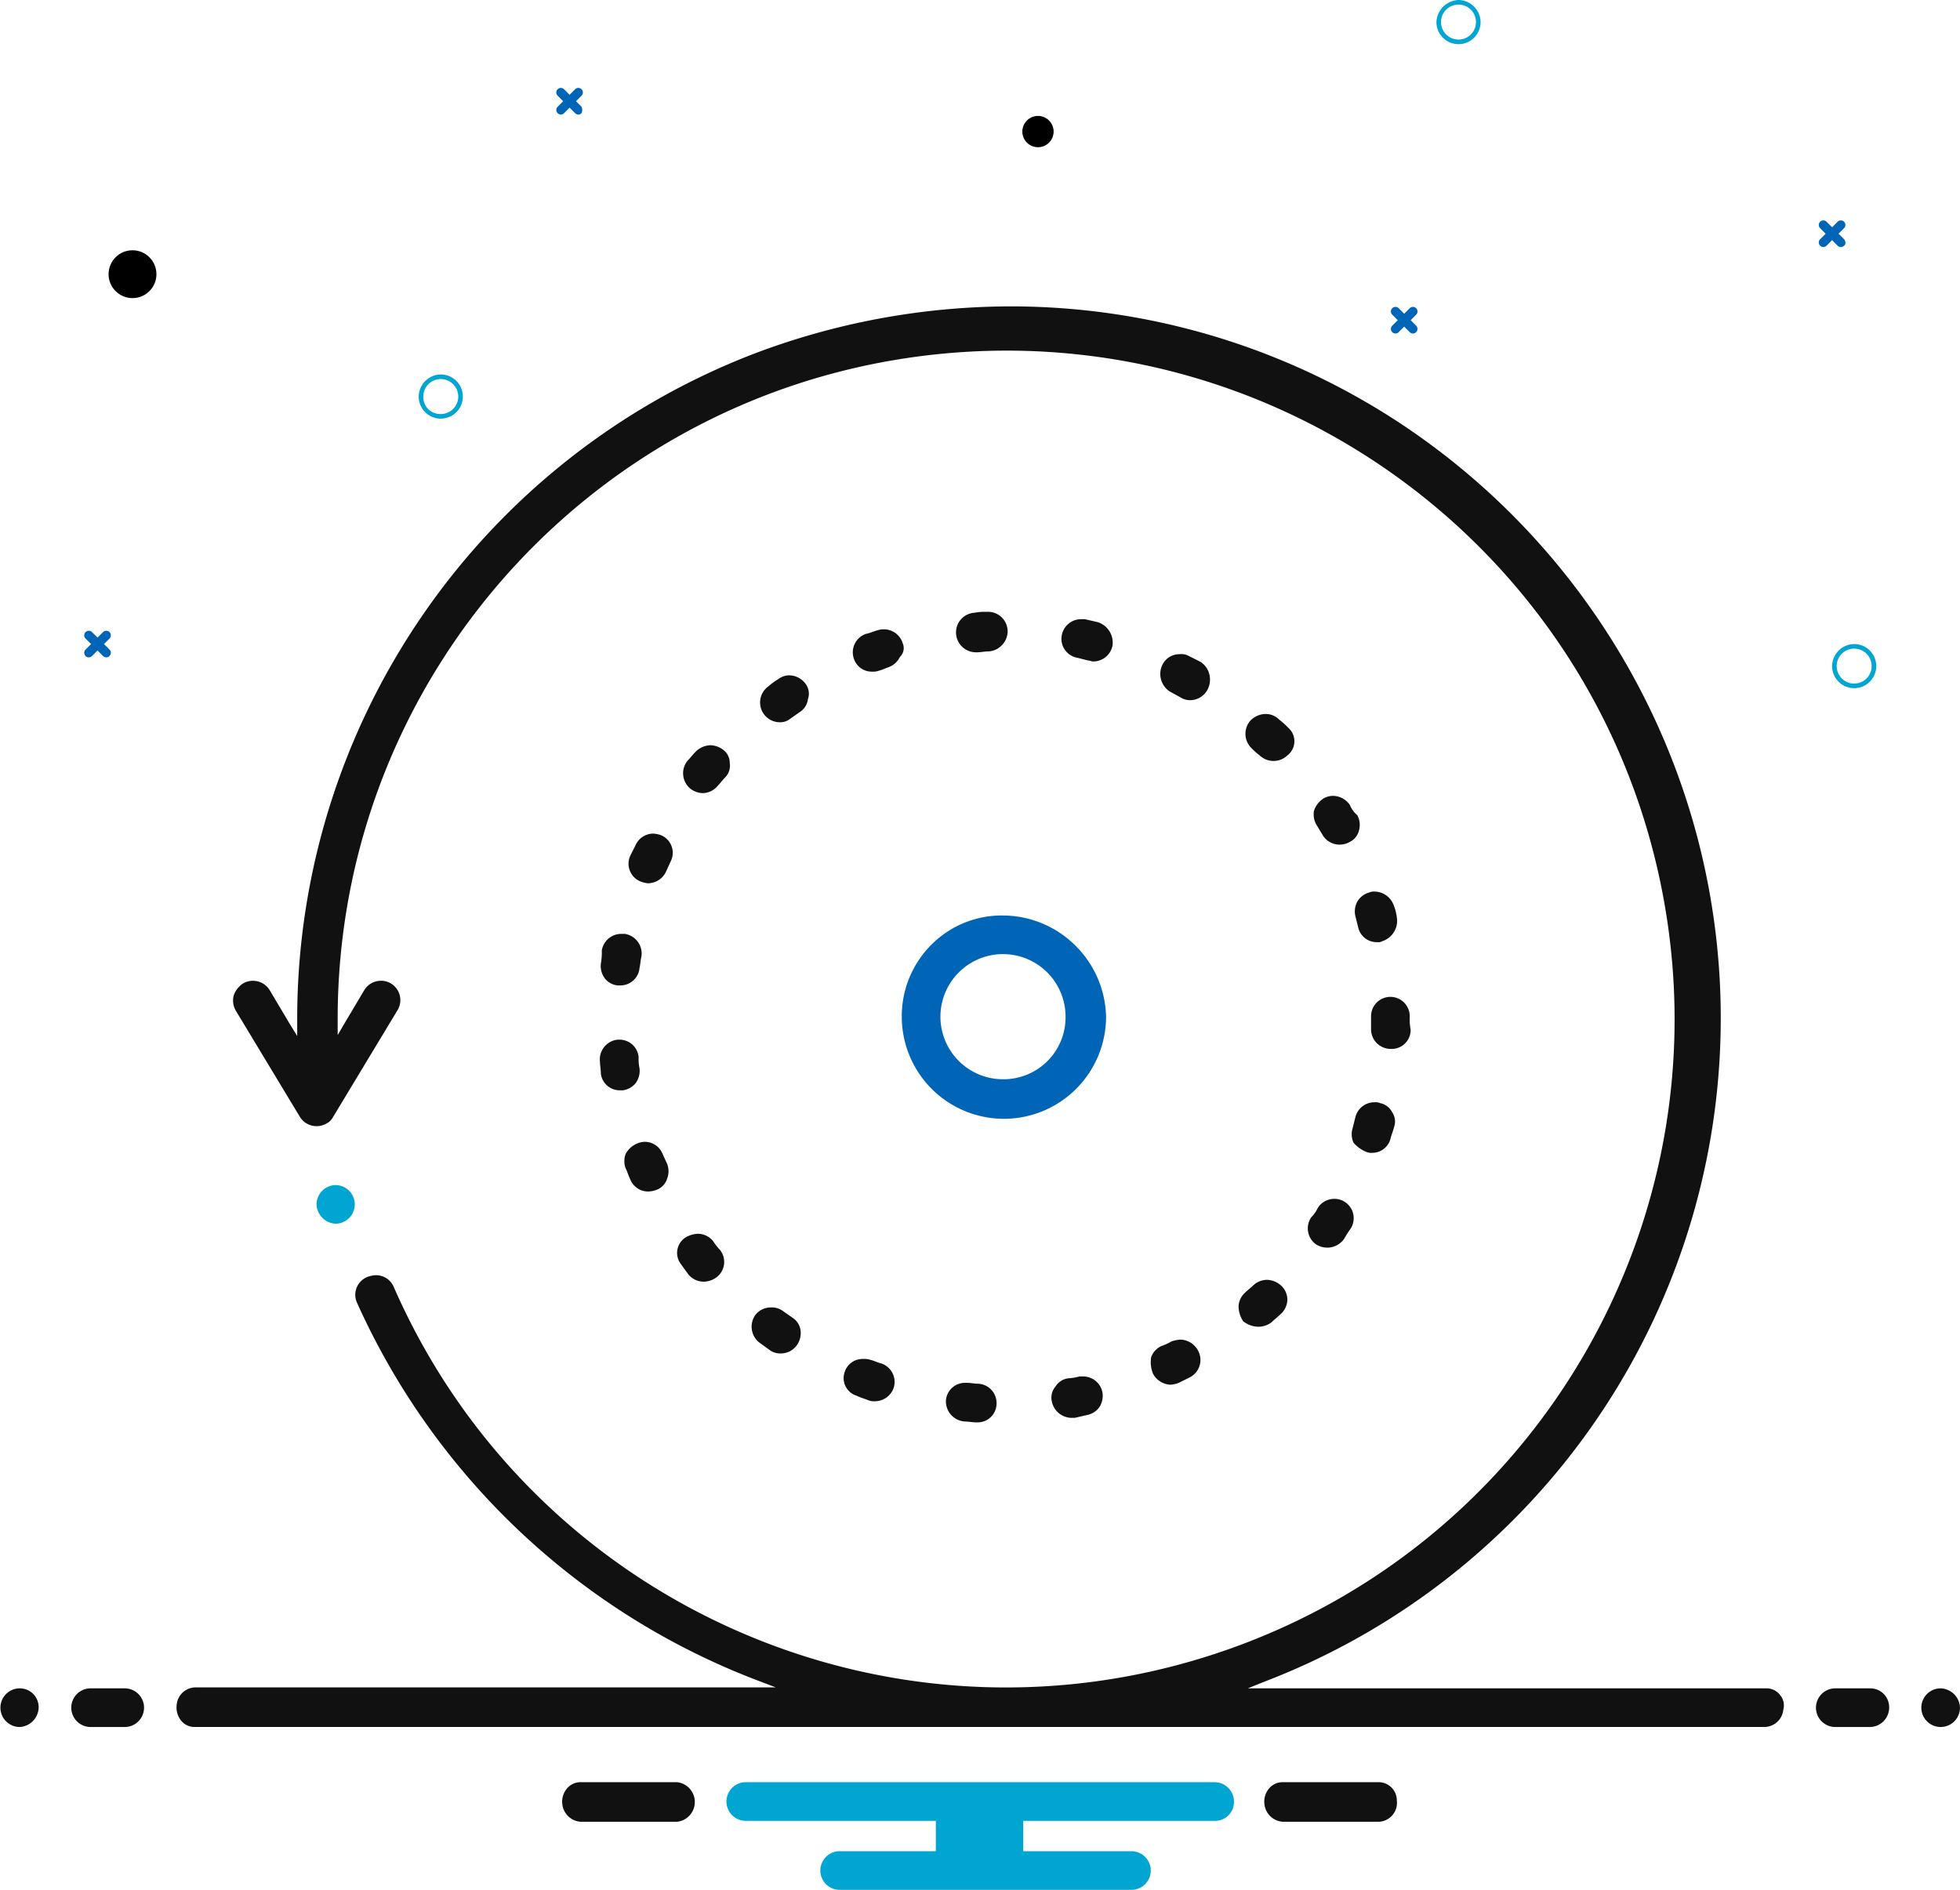
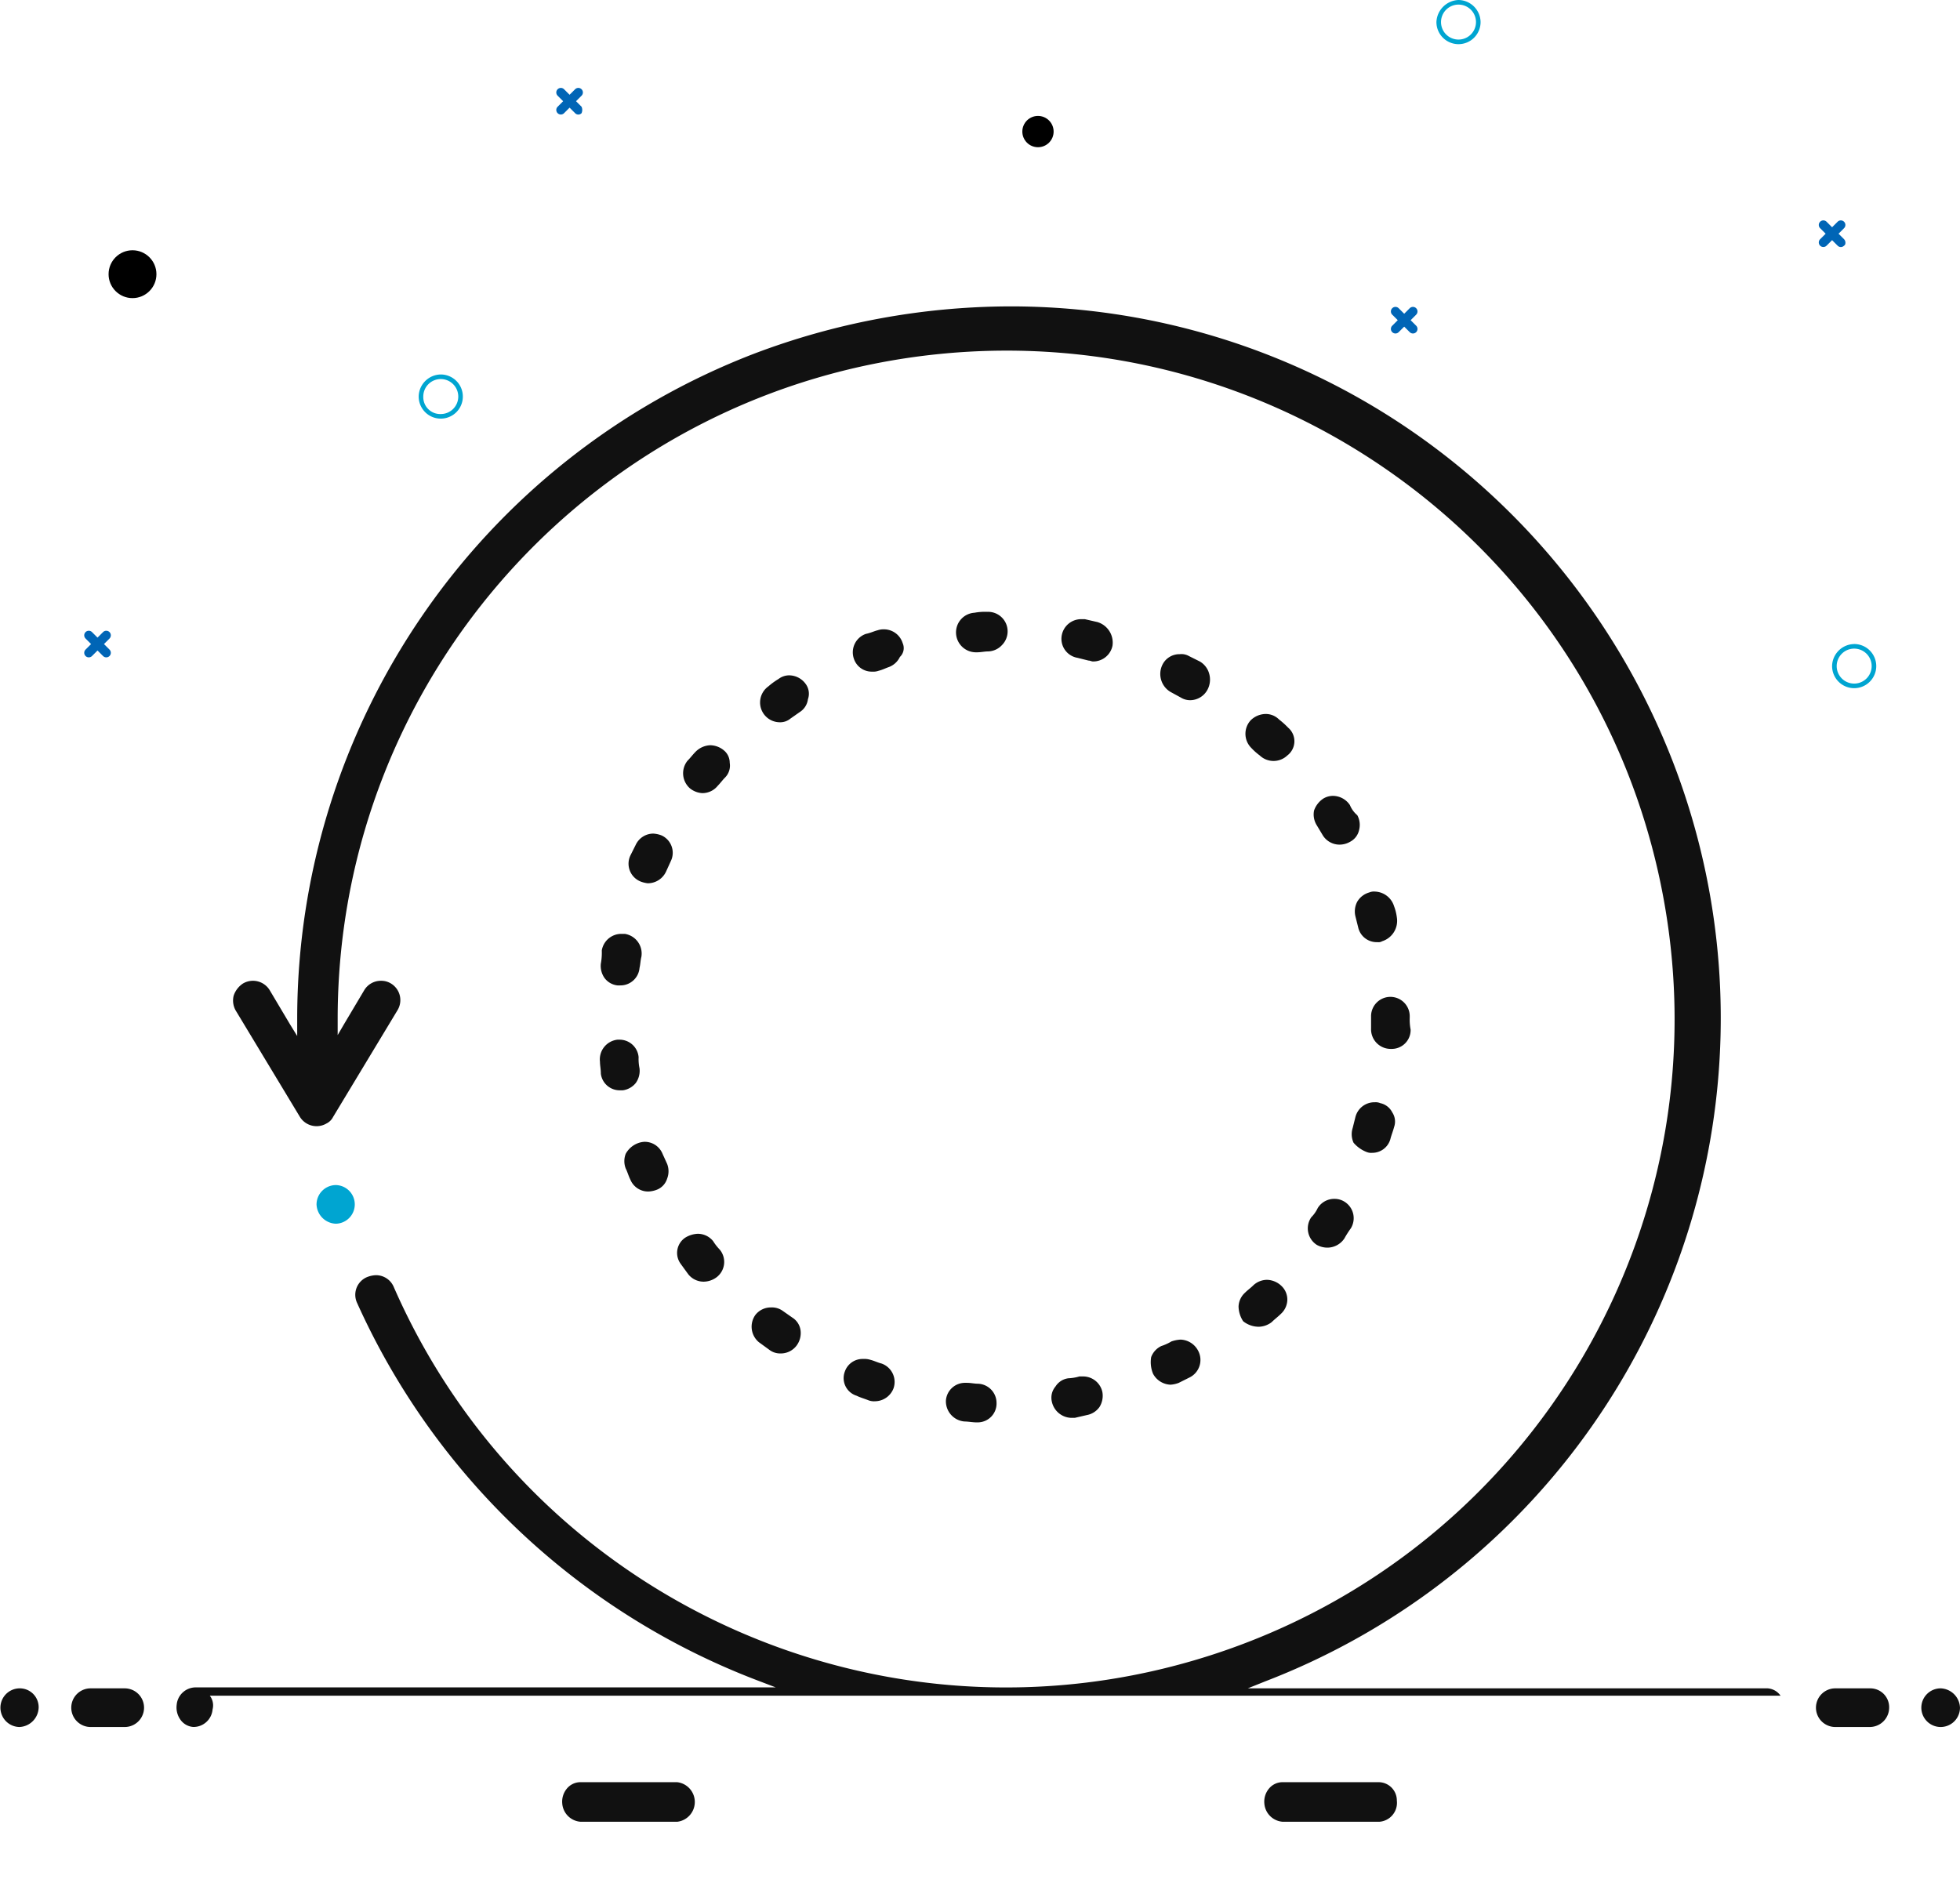
<svg xmlns="http://www.w3.org/2000/svg" width="219.849" height="212.005">
  <path d="M158.848 36.538l-.619-.619.619-.619a.511.511 0 1 0-.723-.723h0l-.619.619-.619-.619a.51.51 0 0 0-.723.723l.619.619-.619.619a.51.51 0 1 0 .723.723l.619-.619.619.619a.511.511 0 0 0 .723-.723h0m47.996-9.702l-.619-.619.619-.619a.51.51 0 0 0-.723-.723h0l-.619.619-.619-.619a.51.51 0 0 0-.723.723l.619.619-.619.619a.51.51 0 1 0 .723.723l.619-.619.619.619a.5.5 0 0 0 .723 0c.206-.1.206-.516 0-.723h0M65.232 11.973l-.619-.619.619-.619a.511.511 0 1 0-.723-.723h0l-.619.619-.619-.619a.511.511 0 1 0-.723.723l.619.619-.619.619a.511.511 0 1 0 .723.723l.619-.619.619.619a.5.5 0 0 0 .723 0 .88.88 0 0 0 0-.723h0M12.282 72.87l-.619-.619.619-.619a.511.511 0 1 0-.723-.723h0l-.619.619-.619-.619a.51.51 0 0 0-.723.723l.619.619-.619.619a.51.51 0 1 0 .723.723l.619-.619.619.619a.511.511 0 1 0 .723-.723h0" fill="#0065b6" />
  <path d="M49.44 42.009c1.002 0 1.905.604 2.288 1.529s.171 1.991-.537 2.699-1.774.92-2.699.537-1.529-1.287-1.529-2.288c.019-1.36 1.117-2.458 2.477-2.477zm0 4.438a1.96 1.96 0 0 0 1.387-3.348 1.96 1.96 0 0 0-3.348 1.387h0a1.9 1.9 0 0 0 1.961 1.961zm158.539 25.8a2.48 2.48 0 0 1 2.477 2.477 2.48 2.48 0 0 1-2.477 2.477 2.48 2.48 0 0 1-2.477-2.477c.021-1.359 1.118-2.454 2.477-2.473zm0 4.438a1.96 1.96 0 1 0 0-3.922 1.96 1.96 0 0 0-1.961 1.961h0a1.96 1.96 0 0 0 1.961 1.961zM163.597 0c1.36.019 2.458 1.117 2.477 2.477a2.48 2.48 0 0 1-2.477 2.477 2.48 2.48 0 0 1-2.477-2.477c.055-1.345 1.132-2.422 2.477-2.477zm0 4.438a1.96 1.96 0 1 0 0-3.922 1.96 1.96 0 0 0-1.961 1.961h0a1.96 1.96 0 0 0 1.961 1.961z" fill="#00a5d1" />
  <circle cx="14.863" cy="30.759" r="2.684" />
  <circle cx="116.428" cy="14.76" r="1.755" />
  <path d="M2.168 189.401a2.17 2.17 0 0 0-2.121 2.168 2.17 2.17 0 0 0 2.121 2.168 2.25 2.25 0 0 0 2.168-2.168c.014-.579-.209-1.139-.619-1.549s-.97-.633-1.549-.618zm207.567 0h-3.922a2.17 2.17 0 0 0-2.121 2.168 2.17 2.17 0 0 0 2.121 2.168h3.922a2.18 2.18 0 0 0 2.168-2.168c.014-.579-.21-1.139-.62-1.549s-.97-.633-1.549-.618zm-195.7 0h-3.92a2.17 2.17 0 0 0-2.121 2.168 2.17 2.17 0 0 0 2.121 2.168h3.922a2.17 2.17 0 0 0 2.121-2.167 2.17 2.17 0 0 0-2.121-2.168zm203.644 0a2.17 2.17 0 0 0-2.168 2.168 2.17 2.17 0 0 0 2.168 2.168 2.17 2.17 0 0 0 2.168-2.168 2.25 2.25 0 0 0-2.165-2.168zm-62.959 10.528h-10.941a1.97 1.97 0 0 0-1.445.723c-.383.461-.568 1.054-.516 1.651a2.22 2.22 0 0 0 2.064 2.064h10.838a2.13 2.13 0 0 0 1.961-2.374 2.05 2.05 0 0 0-1.961-2.064zm-78.754 0h-10.94a1.97 1.97 0 0 0-1.445.723c-.383.461-.568 1.054-.516 1.651a2.22 2.22 0 0 0 2.064 2.064h10.838c1.123-.135 1.968-1.088 1.968-2.219s-.845-2.084-1.968-2.219z" fill="#111" />
-   <path d="M138.412 202.097a2.18 2.18 0 0 0-2.168-2.168H83.605a2.17 2.17 0 0 0-2.121 2.167 2.17 2.17 0 0 0 2.121 2.168h21.366v3.406H94.137a2.17 2.17 0 0 0-2.121 2.168 2.17 2.17 0 0 0 2.121 2.168h32.823a2.17 2.17 0 0 0 2.121-2.167 2.17 2.17 0 0 0-2.121-2.168h-12.184v-3.406h21.469c.579.014 1.139-.209 1.548-.619s.633-.969.619-1.548z" fill="#00a5d1" />
  <path d="M108.17 159.464c.413 0 .929.1 1.342.1h.1a2.12 2.12 0 0 0 1.549-.619 2.11 2.11 0 0 0 .619-1.549 2.16 2.16 0 0 0-2.064-2.168c-.413 0-.826-.1-1.239-.1h-.206c-1.125-.017-2.072.84-2.168 1.961a2.27 2.27 0 0 0 2.064 2.374zm21.159-5.367c.384.735 1.133 1.207 1.961 1.239.319-.019.632-.089.929-.206l1.239-.619a2.19 2.19 0 0 0 .929-2.993c-.384-.735-1.133-1.207-1.961-1.239a3.67 3.67 0 0 0-1.032.206 5.53 5.53 0 0 1-1.135.516c-.525.249-.932.694-1.135 1.239a3.43 3.43 0 0 0 .206 1.858zm-6.3-84.327l-1.342-.31h-.413a2.21 2.21 0 0 0-2.168 1.755 2.16 2.16 0 0 0 1.755 2.58l1.239.31c.206 0 .31.1.516.1a2.21 2.21 0 0 0 2.168-1.755c.183-1.211-.572-2.366-1.755-2.684zm18.167 79.067a2.47 2.47 0 0 0 1.445-.516c.31-.31.723-.619 1.032-.929a2.2 2.2 0 0 0 .723-1.548 2.1 2.1 0 0 0-.619-1.548c-.438-.443-1.028-.702-1.651-.723-.576.003-1.129.224-1.548.619-.31.31-.619.516-.929.826a2.2 2.2 0 0 0-.723 1.548 3.12 3.12 0 0 0 .516 1.651 2.8 2.8 0 0 0 1.755.619zm-5.571-73.283a2.28 2.28 0 0 0-1.032-1.342l-1.239-.619a1.7 1.7 0 0 0-1.032-.206c-.841-.012-1.611.474-1.961 1.239-.5 1.089-.1 2.379.929 2.993l1.135.619a1.99 1.99 0 0 0 1.032.31c.812.01 1.565-.425 1.961-1.135a2.41 2.41 0 0 0 .207-1.859zm8.877 6.09a9.28 9.28 0 0 0-1.032-.929 2.1 2.1 0 0 0-1.548-.619c-.623.021-1.213.28-1.651.723-.801.894-.757 2.26.1 3.1a6.68 6.68 0 0 0 .929.826c.867.828 2.233.828 3.1 0a2 2 0 0 0 .102-3.102zm6.915 8.67c-.414-.626-1.108-1.011-1.858-1.032a2.08 2.08 0 0 0-1.135.31 2.64 2.64 0 0 0-1.032 1.342 2.29 2.29 0 0 0 .31 1.651l.619 1.032c.396.71 1.149 1.145 1.961 1.135.398-.006.789-.112 1.135-.31a1.95 1.95 0 0 0 1.032-1.342c.143-.557.07-1.147-.206-1.651a2.93 2.93 0 0 1-.826-1.135zm4.954 11.354c-.29-.961-1.165-1.627-2.168-1.651a1.31 1.31 0 0 0-.619.1 2.28 2.28 0 0 0-1.342 1.032 2.33 2.33 0 0 0-.206 1.651l.31 1.239a2.12 2.12 0 0 0 2.168 1.651.77.77 0 0 0 .516-.1 2.4 2.4 0 0 0 1.651-2.684 5.42 5.42 0 0 0-.31-1.242zm-8.67 37.983a2.45 2.45 0 0 0 1.239.31c.75-.021 1.444-.406 1.858-1.032.217-.393.459-.772.723-1.135a2.18 2.18 0 0 0 .259-1.646c-.135-.561-.489-1.046-.982-1.347a2.08 2.08 0 0 0-1.135-.31 2.17 2.17 0 0 0-1.858 1.032c-.18.383-.425.732-.723 1.032a2.2 2.2 0 0 0 .619 3.096zm5.574-10.425a1.31 1.31 0 0 0 .619.1 2.11 2.11 0 0 0 2.064-1.548c.1-.413.31-.929.413-1.342.196-.552.119-1.164-.206-1.651a1.95 1.95 0 0 0-1.342-1.032 1.31 1.31 0 0 0-.619-.1 2.2 2.2 0 0 0-2.168 1.651l-.31 1.239a2.29 2.29 0 0 0 .1 1.651 3.7 3.7 0 0 0 1.445 1.032zm4.851-15.069v-.206a2.17 2.17 0 0 0-2.168-2.121 2.17 2.17 0 0 0-2.168 2.121v1.445a2.2 2.2 0 0 0 2.168 2.271h.1a2.12 2.12 0 0 0 1.549-.619 2.11 2.11 0 0 0 .619-1.549c-.085-.442-.118-.892-.1-1.342zm-40.151 43.041a2.3 2.3 0 0 0 2.168 1.858h.413l1.342-.31a2.23 2.23 0 0 0 1.445-.929c.299-.495.41-1.081.31-1.651a2.21 2.21 0 0 0-2.168-1.755h-.413a5.18 5.18 0 0 1-1.239.206c-.597.077-1.127.418-1.445.929-.385.457-.538 1.066-.413 1.651zm-50.579-36.746c.138 1.084 1.075 1.888 2.168 1.858h.31a2.26 2.26 0 0 0 1.445-.826 2.35 2.35 0 0 0 .413-1.651 5.05 5.05 0 0 1-.1-1.239c-.096-1.121-1.043-1.978-2.168-1.961h-.206a2.22 2.22 0 0 0-1.497.83c-.368.466-.535 1.058-.464 1.647 0 .413.1.826.1 1.342zm6.812-26.733c-.297-.117-.61-.187-.929-.206a2.19 2.19 0 0 0-1.961 1.239l-.619 1.239c-.245.532-.262 1.141-.048 1.687a2.15 2.15 0 0 0 1.183 1.203 3.19 3.19 0 0 0 .826.206 2.26 2.26 0 0 0 2.064-1.342l.516-1.135a2.14 2.14 0 0 0-1.032-2.89zm-6.809 14.347a2.35 2.35 0 0 0 .413 1.651 2.09 2.09 0 0 0 1.445.826h.31c1.125.017 2.072-.84 2.168-1.961.1-.413.1-.826.206-1.239a2.23 2.23 0 0 0-1.858-2.58h-.413a2.22 2.22 0 0 0-2.168 1.858c.018.484-.015.968-.1 1.445zm8.98 33.752l.826 1.135a2.2 2.2 0 0 0 1.755.826 2.47 2.47 0 0 0 1.445-.516 2.16 2.16 0 0 0 .31-3.1 5.65 5.65 0 0 1-.723-.929 2.2 2.2 0 0 0-1.755-.826c-.474.027-.935.168-1.342.413a2.06 2.06 0 0 0-.516 2.993zm4.748-57.7a2.47 2.47 0 0 0-1.445-.516c-.623.021-1.213.28-1.651.723-.31.31-.619.723-.929 1.032a2.25 2.25 0 0 0 .31 3.1 2.43 2.43 0 0 0 1.342.516 2.2 2.2 0 0 0 1.755-.826c.31-.31.516-.619.826-.929a1.9 1.9 0 0 0 .516-1.651 1.8 1.8 0 0 0-.723-1.445zm14.967 72.46c.413.206.826.31 1.342.516.231.084.478.118.723.1.919-.014 1.737-.586 2.064-1.445.192-.548.158-1.149-.094-1.671s-.701-.924-1.248-1.116c-.413-.1-.826-.31-1.239-.413a2.27 2.27 0 0 0-.826-.1c-.932-.029-1.772.559-2.064 1.445a2.07 2.07 0 0 0 1.342 2.684zm14.656-87.94h0a6.36 6.36 0 0 0-1.445.1c-.59.037-1.141.308-1.529.755a2.21 2.21 0 0 0-.535 1.619c.087 1.142 1.023 2.033 2.168 2.064h.206c.413 0 .826-.1 1.239-.1a2.2 2.2 0 0 0 1.548-.723 2.19 2.19 0 0 0-1.651-3.716zm-9.5 3.509a2.2 2.2 0 0 0-2.064-1.548c-.245-.011-.49.023-.723.1-.413.1-.826.31-1.342.413-.548.192-.997.593-1.248 1.116a2.19 2.19 0 0 0-.094 1.671c.292.886 1.132 1.474 2.064 1.445.245.018.492-.016.723-.1.413-.1.826-.31 1.135-.413.545-.203.99-.61 1.239-1.135a1.36 1.36 0 0 0 .31-1.548zm-10.833 4.645c-.414-.626-1.108-1.011-1.858-1.032a1.98 1.98 0 0 0-1.239.413c-.402.241-.782.517-1.135.826a2.22 2.22 0 0 0 1.239 4.025 1.8 1.8 0 0 0 1.239-.413l1.032-.723c.511-.318.852-.848.929-1.445.196-.552.119-1.164-.206-1.651zm-5.264 73.8l1.135.826a1.98 1.98 0 0 0 1.239.413 2.21 2.21 0 0 0 1.858-.929 2.35 2.35 0 0 0 .413-1.651c-.077-.597-.418-1.127-.929-1.445l-1.032-.723a2.07 2.07 0 0 0-1.342-.413 2.2 2.2 0 0 0-1.755.826 2.27 2.27 0 0 0 .413 3.1zm-10.322-18.373a2.28 2.28 0 0 0 0-1.651l-.516-1.135c-.339-.835-1.163-1.371-2.064-1.342a2.43 2.43 0 0 0-.826.206c-.526.232-.961.631-1.239 1.135a2.28 2.28 0 0 0 0 1.651c.206.413.31.826.516 1.239.339.835 1.163 1.371 2.064 1.342.319-.019.632-.089.929-.206.547-.22.964-.675 1.136-1.239z" fill="#111" />
-   <path d="M112.505 102.7c-3.021-.037-5.927 1.154-8.054 3.3a11.32 11.32 0 0 0-3.3 8.051 11.46 11.46 0 0 0 11.457 11.457 11.46 11.46 0 0 0 11.457-11.457c-.153-6.286-5.273-11.312-11.56-11.351zm0 18.372a7.02 7.02 0 0 1-7.019-7.019 7.02 7.02 0 0 1 7.019-7.019 7.02 7.02 0 0 1 7.019 7.019c.017 1.867-.717 3.662-2.037 4.982s-3.115 2.054-4.982 2.037z" fill="#0065b6" />
  <path d="M37.674 132.942a2.18 2.18 0 0 0-2.168 2.168 2.25 2.25 0 0 0 2.168 2.168 2.17 2.17 0 0 0 2.121-2.168 2.17 2.17 0 0 0-2.121-2.168z" fill="#00a5d1" />
-   <path d="M199.723 190.227c-.332-.479-.863-.783-1.445-.826h-58.317l2.064-.826a79.71 79.71 0 0 0 45.621-103.112c-5.896-15.235-16.303-28.307-29.829-37.468-13.162-8.906-28.697-13.652-44.589-13.624a81.36 81.36 0 0 0-28.8 5.367 79.96 79.96 0 0 0-51.092 74.418v2.064l-.826-1.342-2.271-3.819a2.2 2.2 0 0 0-2.993-.723 2.64 2.64 0 0 0-1.032 1.342c-.143.557-.07 1.147.206 1.651l7.225 11.973a2.2 2.2 0 0 0 2.993.723c.312-.157.566-.411.723-.723l7.225-11.973c.301-.493.394-1.085.259-1.646s-.489-1.046-.982-1.347a2.08 2.08 0 0 0-1.135-.31 2.17 2.17 0 0 0-1.858 1.032l-2.271 3.819-.723 1.239v-2.064c.134-38.391 29.246-70.479 67.444-74.335s73.136 21.765 80.94 59.355-14.048 75.002-50.624 86.669-76.055-6.179-91.46-41.345c-.339-.835-1.163-1.371-2.064-1.342-.319.019-.632.089-.929.206-.542.223-.969.658-1.183 1.203s-.197 1.154.048 1.687a80.79 80.79 0 0 0 44.8 42.318l2.168.826H21.985c-1.125-.017-2.072.84-2.168 1.961a2.35 2.35 0 0 0 .413 1.651c.332.479.863.783 1.445.826h176.19c1.125.017 2.072-.84 2.168-1.961.143-.536.028-1.108-.31-1.548z" fill="#111" />
+   <path d="M199.723 190.227c-.332-.479-.863-.783-1.445-.826h-58.317l2.064-.826a79.71 79.71 0 0 0 45.621-103.112c-5.896-15.235-16.303-28.307-29.829-37.468-13.162-8.906-28.697-13.652-44.589-13.624a81.36 81.36 0 0 0-28.8 5.367 79.96 79.96 0 0 0-51.092 74.418v2.064l-.826-1.342-2.271-3.819a2.2 2.2 0 0 0-2.993-.723 2.64 2.64 0 0 0-1.032 1.342c-.143.557-.07 1.147.206 1.651l7.225 11.973a2.2 2.2 0 0 0 2.993.723c.312-.157.566-.411.723-.723l7.225-11.973c.301-.493.394-1.085.259-1.646s-.489-1.046-.982-1.347a2.08 2.08 0 0 0-1.135-.31 2.17 2.17 0 0 0-1.858 1.032l-2.271 3.819-.723 1.239v-2.064c.134-38.391 29.246-70.479 67.444-74.335s73.136 21.765 80.94 59.355-14.048 75.002-50.624 86.669-76.055-6.179-91.46-41.345c-.339-.835-1.163-1.371-2.064-1.342-.319.019-.632.089-.929.206-.542.223-.969.658-1.183 1.203s-.197 1.154.048 1.687a80.79 80.79 0 0 0 44.8 42.318l2.168.826H21.985c-1.125-.017-2.072.84-2.168 1.961a2.35 2.35 0 0 0 .413 1.651c.332.479.863.783 1.445.826c1.125.017 2.072-.84 2.168-1.961.143-.536.028-1.108-.31-1.548z" fill="#111" />
</svg>